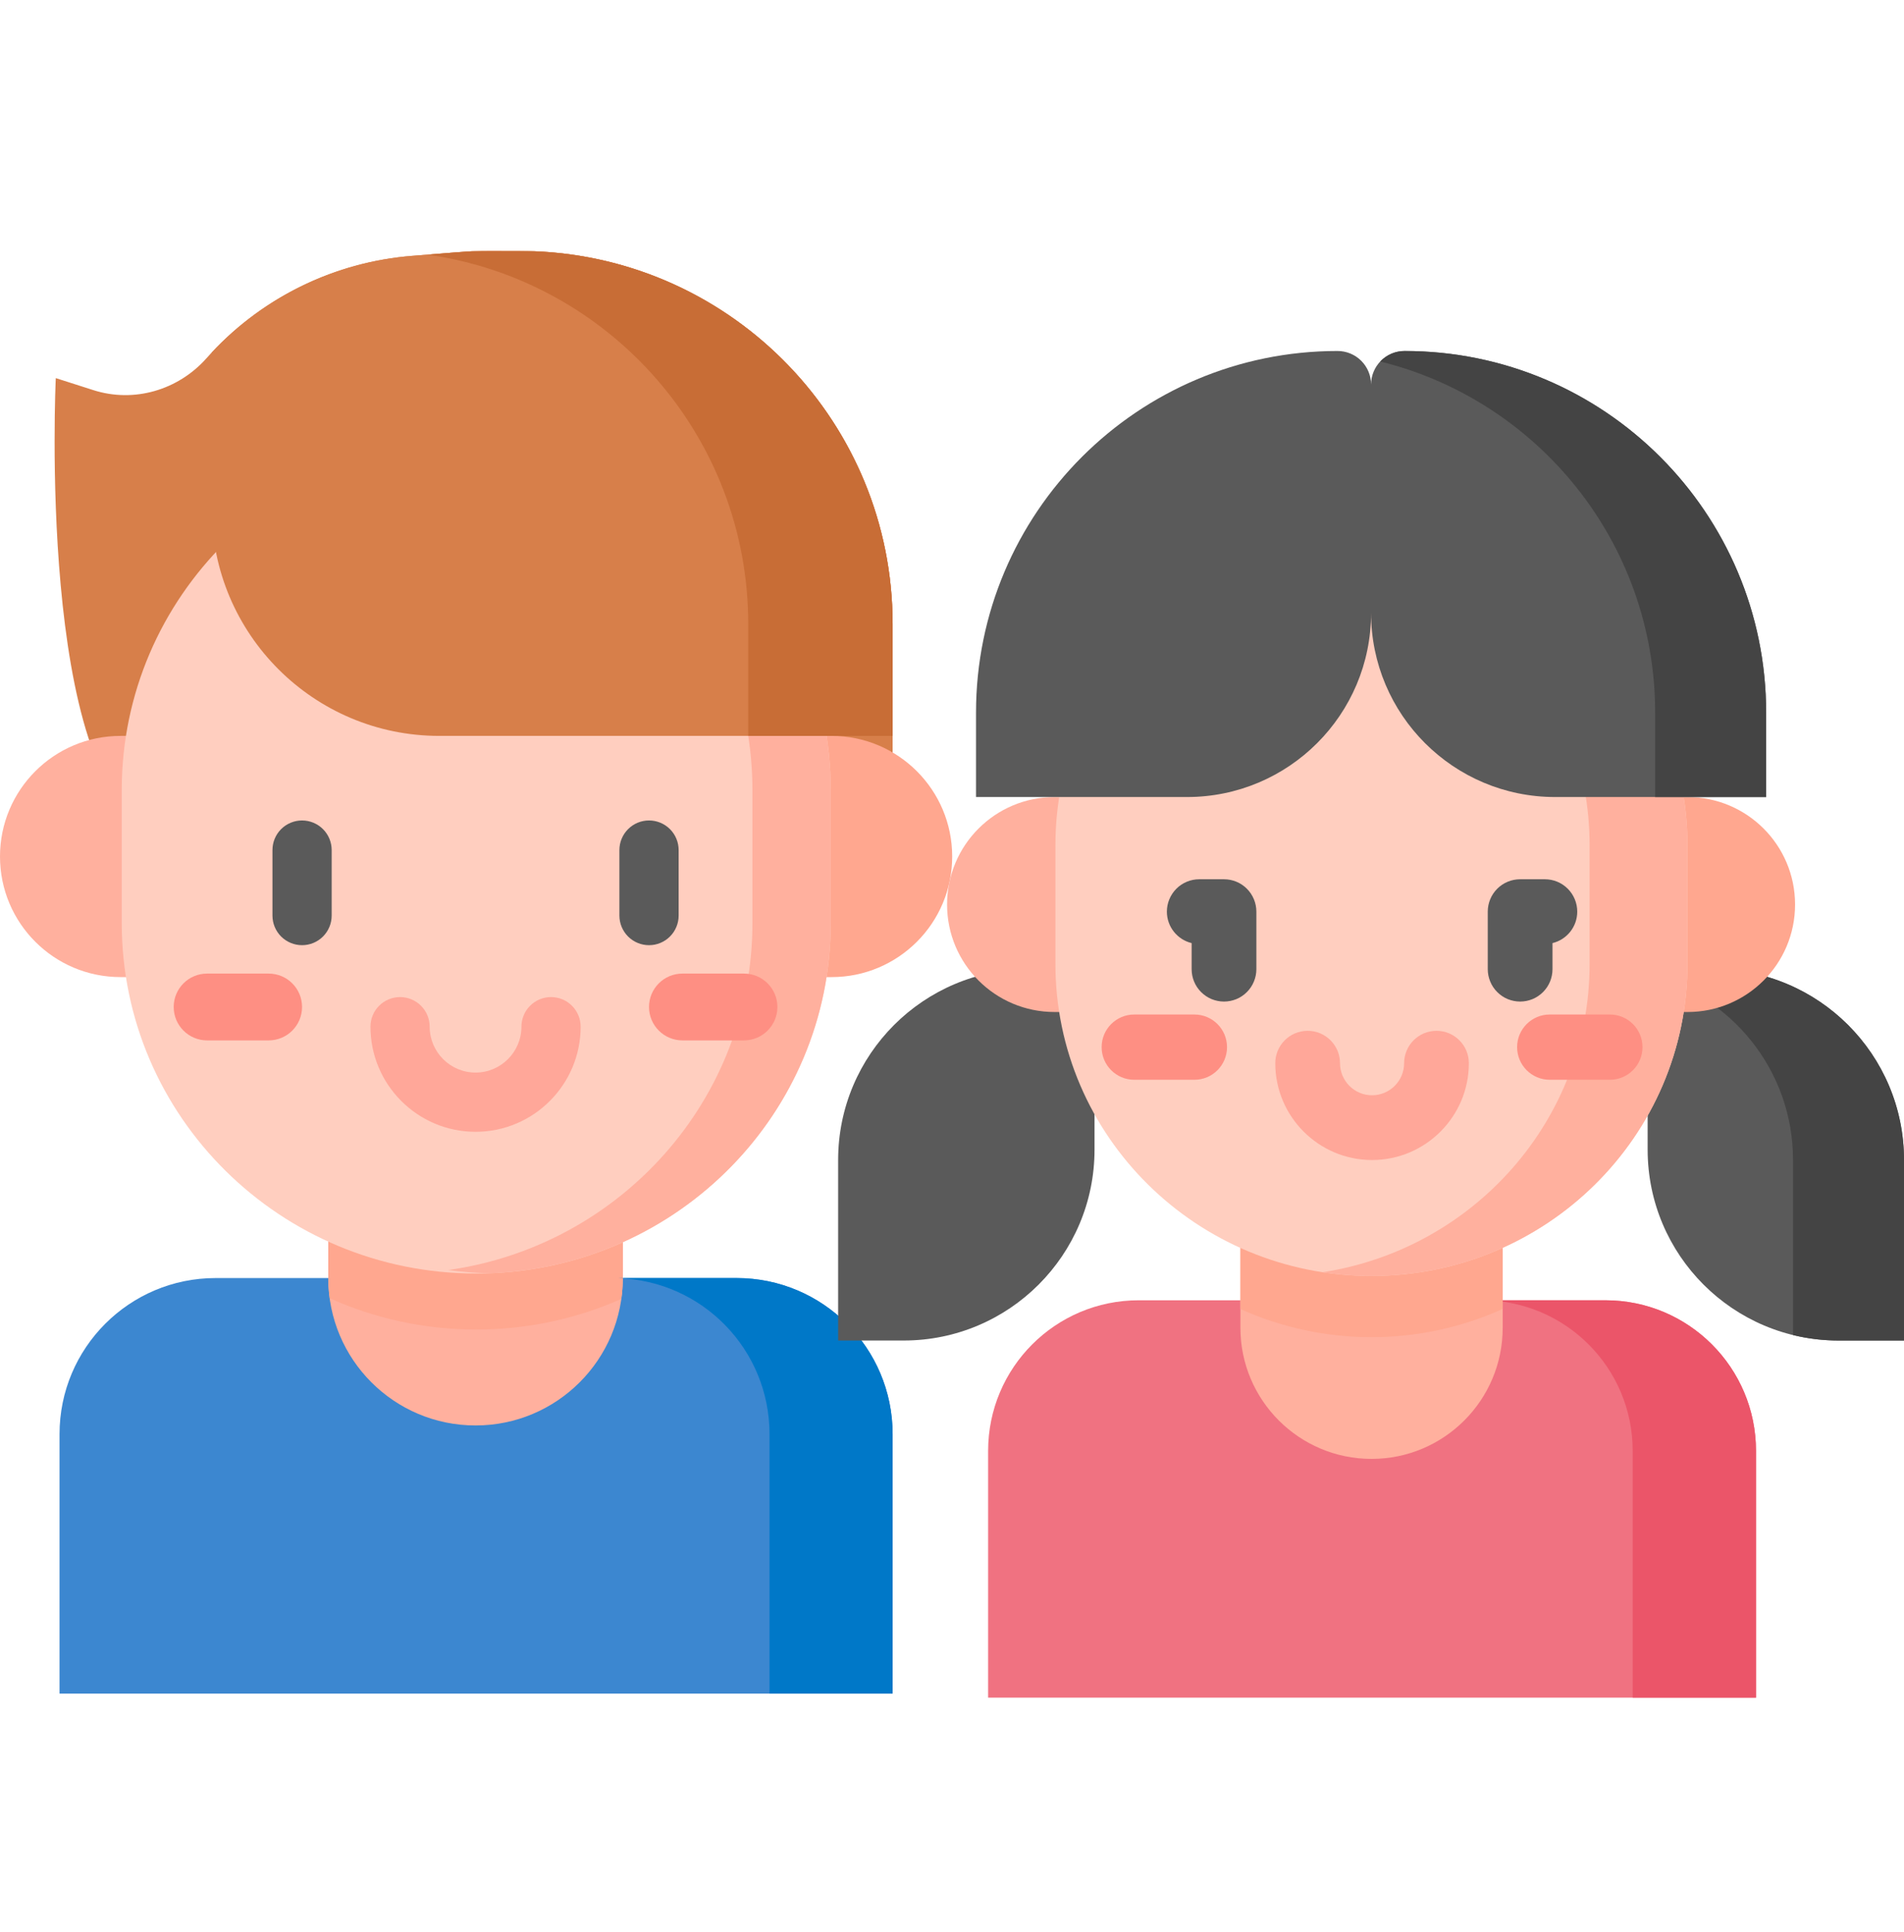
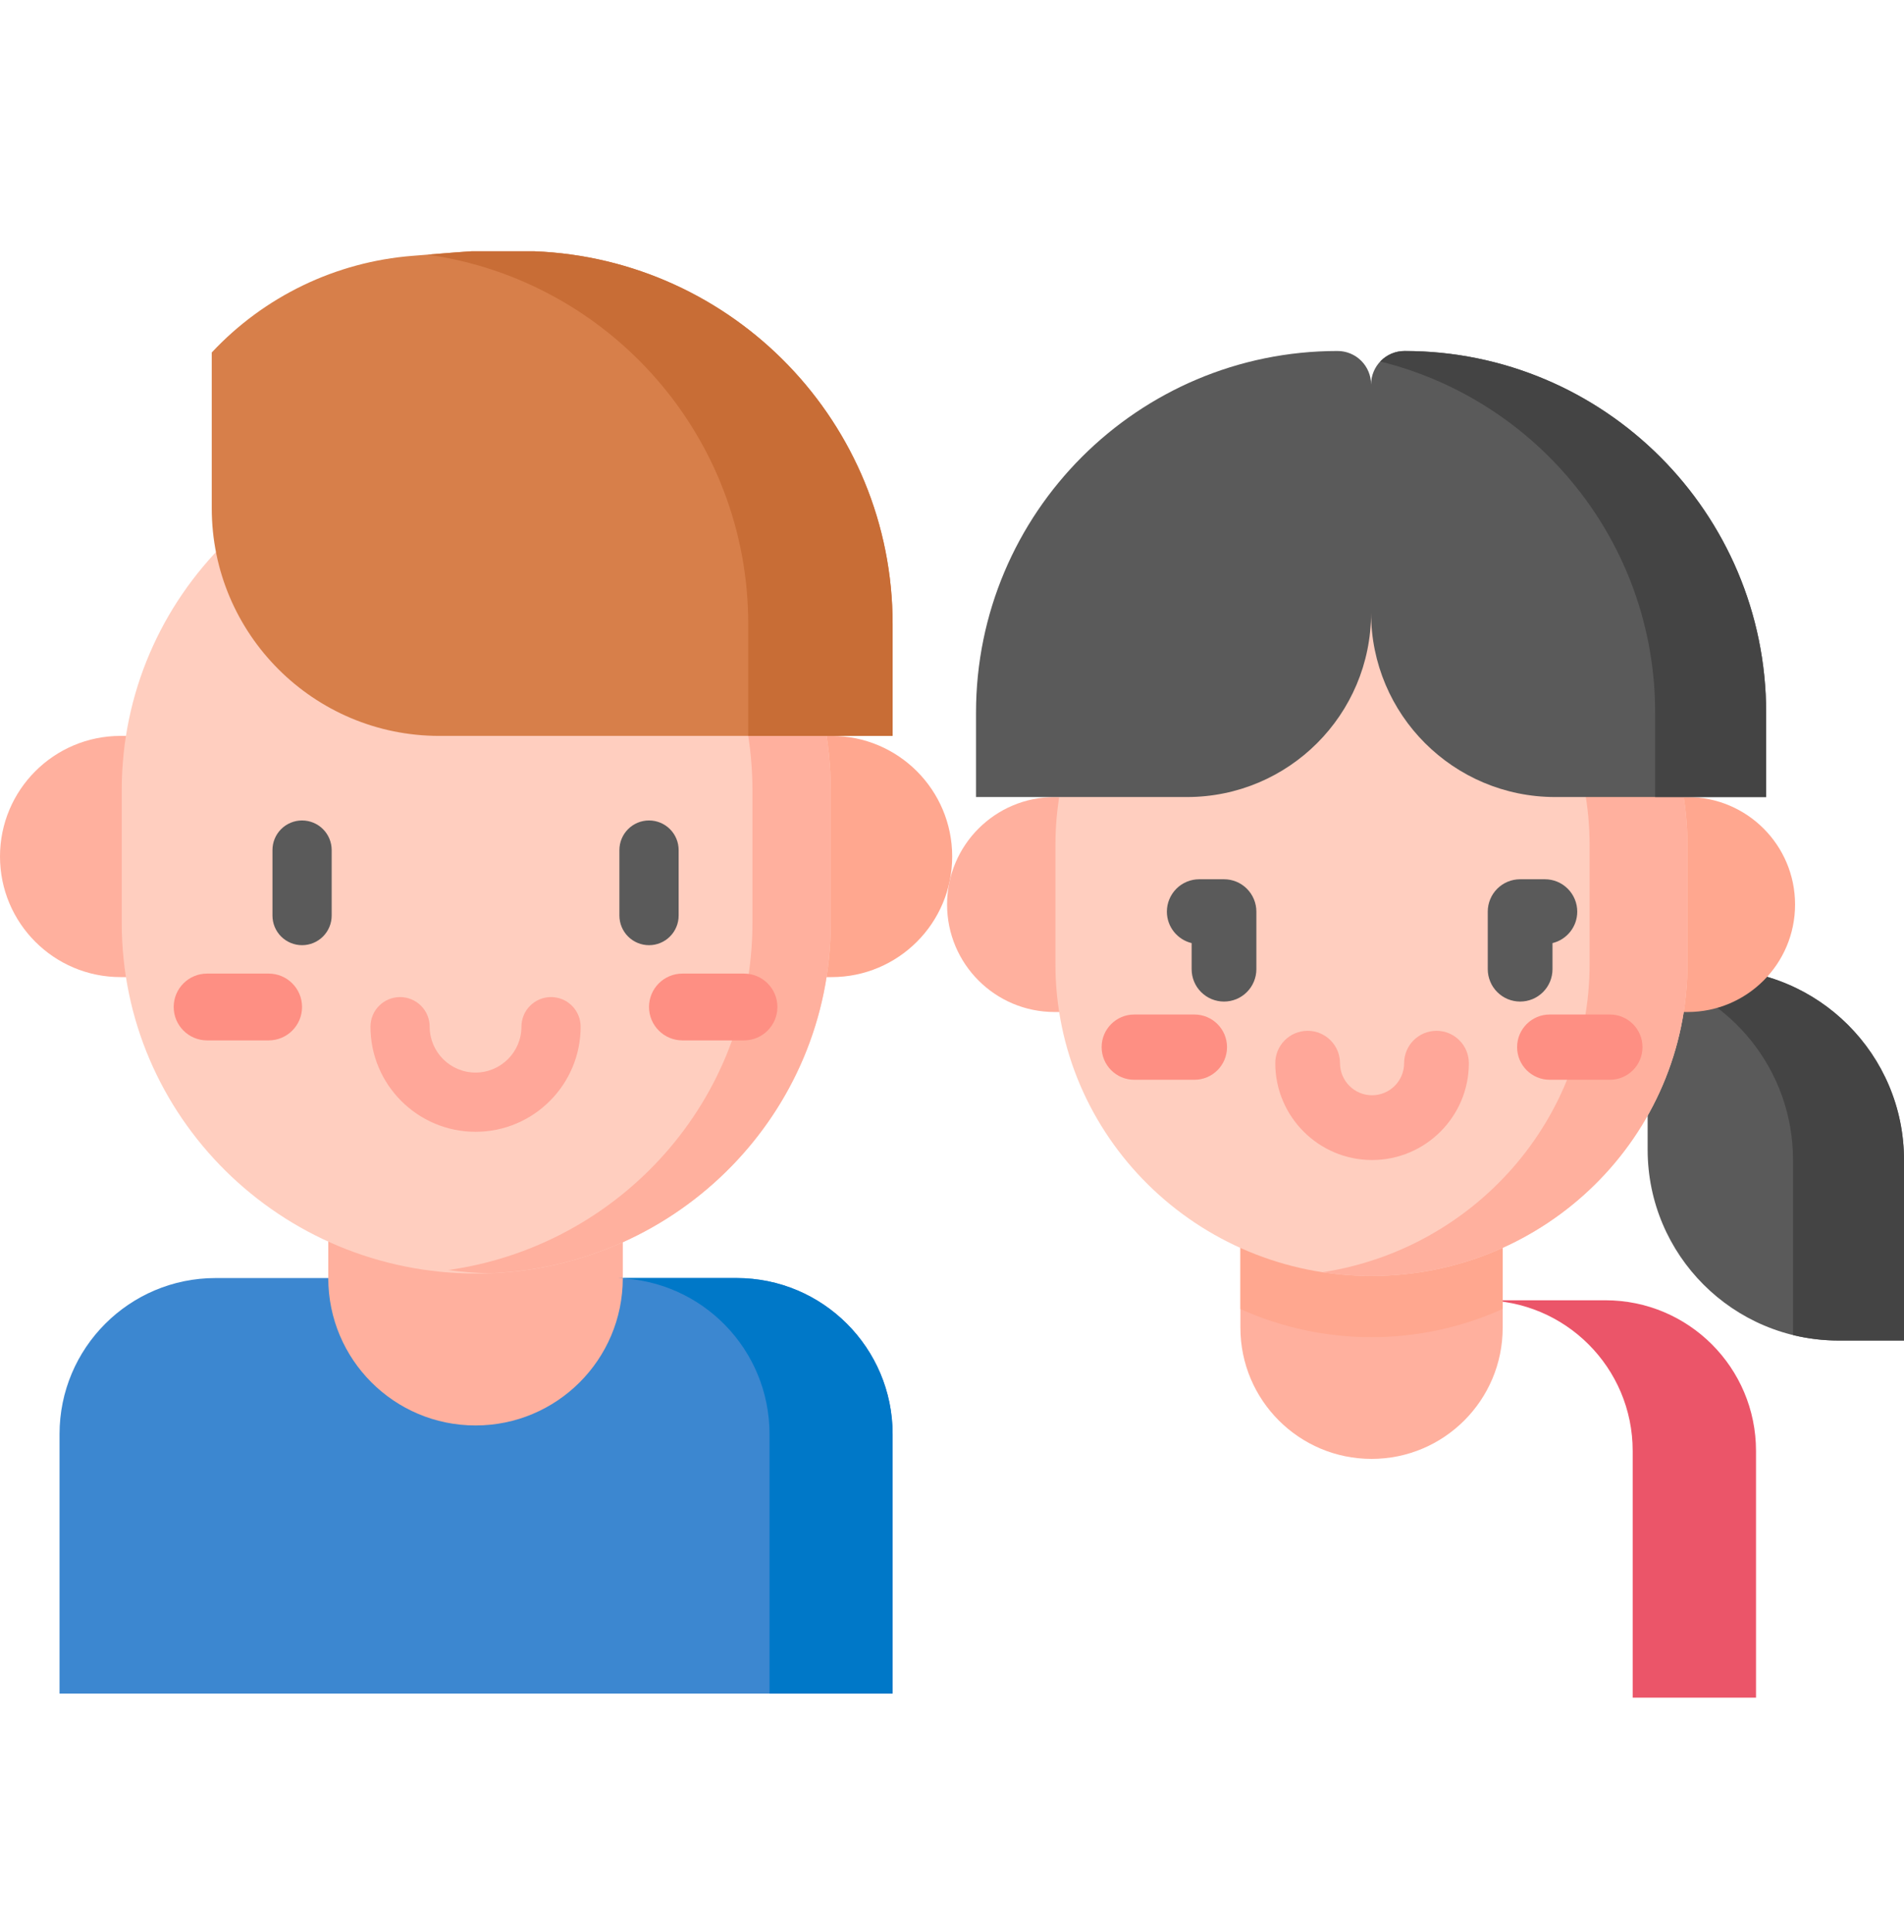
<svg xmlns="http://www.w3.org/2000/svg" width="70" height="71" viewBox="0 0 70 71" fill="none">
-   <path d="M19.097 9.222C17.114 9.222 17.957 9.185 15.167 9.402C12.25 9.63 9.535 10.979 7.592 13.166C6.548 14.341 4.926 14.816 3.43 14.338L2.051 13.897C2.051 13.897 1.347 28.647 5.603 30.503H32.817V22.938C32.817 15.362 26.674 9.222 19.097 9.222Z" fill="#D77F4A" />
  <path d="M12.089 46.977V46.973H7.925C4.757 46.973 2.189 49.541 2.189 52.709V62.246H32.817V52.709C32.817 49.541 30.249 46.973 27.081 46.973H22.917V46.977H12.089Z" fill="#3C87D0" />
  <path d="M12.069 42.652V46.977C12.069 49.968 14.493 52.391 17.483 52.391C20.473 52.391 22.897 49.968 22.897 46.977V42.652H12.069Z" fill="#FFB09E" />
-   <path d="M12.069 46.977C12.069 47.228 12.088 47.474 12.121 47.715C13.763 48.453 15.588 48.865 17.509 48.865C19.41 48.865 21.215 48.462 22.843 47.74C22.878 47.491 22.897 47.236 22.897 46.977V42.652H12.069V46.977Z" fill="#FFA78F" />
  <path d="M11.125 35.912H4.432C1.984 35.912 0 33.928 0 31.48C0 29.032 1.984 27.047 4.432 27.047H11.125V35.912Z" fill="#FFB09E" />
  <path d="M23.881 27.047H30.574C33.022 27.047 35.007 29.032 35.007 31.48C35.007 33.928 33.022 35.912 30.574 35.912H23.881V27.047Z" fill="#FFA78F" />
  <path d="M4.476 29.038V33.922C4.476 41.038 10.311 46.807 17.509 46.807C24.708 46.807 30.543 41.038 30.543 33.922V29.038C30.543 21.921 24.708 16.152 17.509 16.152C10.311 16.152 4.476 21.921 4.476 29.038Z" fill="#FFCEBF" />
  <path d="M9.878 38.238H7.613C6.935 38.238 6.386 37.688 6.386 37.01C6.386 36.332 6.935 35.783 7.613 35.783H9.878C10.556 35.783 11.105 36.332 11.105 37.01C11.105 37.688 10.556 38.238 9.878 38.238Z" fill="#FE8F83" />
  <path d="M17.95 16.161C17.458 16.174 16.968 16.214 16.481 16.282C22.802 17.171 27.663 22.543 27.663 29.038V33.922C27.663 40.417 22.802 45.788 16.481 46.678C16.962 46.745 17.453 46.784 17.95 46.798C24.944 46.569 30.543 40.892 30.543 33.922V29.038C30.543 22.067 24.944 16.39 17.95 16.161Z" fill="#FFB09E" />
  <path d="M19.642 9.235H17.339C16.964 9.256 16.45 9.302 15.167 9.403C12.349 9.623 9.716 10.89 7.785 12.955V18.68C7.785 23.301 11.531 27.047 16.152 27.047H32.817V22.938C32.817 15.544 26.966 9.52 19.642 9.235Z" fill="#D77F4A" />
  <path d="M19.642 9.236H17.339C17.023 9.253 16.607 9.289 15.717 9.359C22.381 10.295 27.509 16.016 27.509 22.938V27.048H32.817V22.938C32.817 15.544 26.966 9.52 19.642 9.236Z" fill="#C86D36" />
  <path d="M27.081 46.973H22.917V46.978H22.721C25.812 47.065 28.291 49.597 28.291 52.709V62.246H32.817V52.709C32.817 49.541 30.249 46.973 27.081 46.973Z" fill="#0078C8" />
  <path d="M27.353 38.238H25.089C24.411 38.238 23.861 37.688 23.861 37.01C23.861 36.332 24.411 35.783 25.089 35.783H27.353C28.031 35.783 28.581 36.332 28.581 37.01C28.581 37.688 28.031 38.238 27.353 38.238Z" fill="#FE8F83" />
  <path d="M17.483 41.598C15.353 41.598 13.62 39.865 13.62 37.735C13.62 37.446 13.734 37.169 13.938 36.965C14.143 36.761 14.42 36.646 14.708 36.646C14.997 36.646 15.274 36.761 15.478 36.965C15.682 37.169 15.797 37.446 15.797 37.735C15.797 38.664 16.553 39.421 17.483 39.421C18.413 39.421 19.17 38.664 19.17 37.735C19.17 37.592 19.198 37.45 19.253 37.318C19.307 37.186 19.387 37.066 19.489 36.965C19.59 36.864 19.71 36.783 19.842 36.729C19.974 36.674 20.115 36.646 20.258 36.646C20.401 36.646 20.543 36.674 20.675 36.729C20.807 36.783 20.927 36.864 21.028 36.965C21.129 37.066 21.209 37.186 21.264 37.318C21.319 37.45 21.347 37.592 21.347 37.735C21.347 39.865 19.614 41.598 17.483 41.598Z" fill="#FFA799" />
  <path d="M23.861 34.739C23.572 34.739 23.295 34.624 23.091 34.42C22.887 34.216 22.772 33.939 22.772 33.65V31.244C22.772 30.955 22.887 30.678 23.091 30.474C23.295 30.27 23.572 30.155 23.861 30.155C24.15 30.155 24.427 30.27 24.631 30.474C24.835 30.678 24.95 30.955 24.95 31.244V33.65C24.95 33.793 24.922 33.935 24.867 34.067C24.812 34.199 24.732 34.319 24.631 34.42C24.53 34.521 24.41 34.601 24.278 34.656C24.146 34.711 24.004 34.739 23.861 34.739ZM11.105 34.739C10.817 34.739 10.54 34.624 10.335 34.42C10.131 34.216 10.017 33.939 10.017 33.65V31.244C10.017 30.955 10.131 30.678 10.335 30.474C10.54 30.27 10.817 30.155 11.105 30.155C11.394 30.155 11.671 30.27 11.875 30.474C12.079 30.678 12.194 30.955 12.194 31.244V33.65C12.194 33.939 12.079 34.216 11.875 34.42C11.671 34.624 11.394 34.739 11.105 34.739Z" fill="#5A5A5A" />
-   <path d="M42.426 47.79H41.863C38.806 47.79 36.328 50.268 36.328 53.325V62.396H64.558V53.325C64.558 50.268 62.08 47.79 59.023 47.79H42.426Z" fill="#F07281" />
  <path d="M59.023 47.79H54.489C57.547 47.79 60.025 50.268 60.025 53.325V62.396H64.559V53.325C64.559 50.268 62.08 47.79 59.023 47.79Z" fill="#EB5569" />
  <path d="M50.425 53.62C47.762 53.62 45.603 51.461 45.603 48.798V37.195H55.246V48.798C55.246 51.461 53.088 53.62 50.425 53.62Z" fill="#FFB09E" />
  <path d="M45.603 48.112C47.118 48.794 48.76 49.147 50.421 49.145C52.085 49.147 53.73 48.793 55.246 48.108V37.195H45.603V48.112Z" fill="#FFA78F" />
  <path d="M67.591 49.269H70V42.634C70 38.759 66.859 35.618 62.984 35.618H60.575V42.253C60.575 46.127 63.716 49.269 67.591 49.269Z" fill="#5A5A5A" />
  <path d="M62.984 35.618H60.575V35.82C63.642 36.57 65.92 39.335 65.92 42.634V49.067C66.467 49.201 67.028 49.268 67.591 49.269H70V42.634C70 38.759 66.859 35.618 62.984 35.618Z" fill="#444444" />
-   <path d="M33.224 49.269H30.814V42.634C30.814 38.759 33.955 35.618 37.83 35.618H40.24V42.253C40.24 46.127 37.099 49.269 33.224 49.269Z" fill="#5A5A5A" />
  <path d="M44.745 37.195H38.77C36.588 37.195 34.819 35.427 34.819 33.245C34.819 31.063 36.588 29.295 38.77 29.295H44.745V37.195Z" fill="#FFB09E" />
  <path d="M56.069 29.295H62.044C64.226 29.295 65.995 31.063 65.995 33.245C65.995 35.427 64.226 37.195 62.044 37.195H56.069V29.295Z" fill="#FFA78F" />
  <path d="M50.421 19.601C44.004 19.601 38.802 24.739 38.802 31.076V35.421C38.802 41.759 44.004 46.896 50.421 46.896C56.838 46.896 62.04 41.759 62.04 35.421V31.076C62.04 24.739 56.838 19.601 50.421 19.601Z" fill="#FFCEBF" />
  <path d="M50.421 19.601C49.809 19.601 49.209 19.648 48.622 19.738C54.185 20.592 58.442 25.343 58.442 31.076V35.421C58.442 41.154 54.185 45.905 48.622 46.759C49.217 46.85 49.819 46.896 50.421 46.896C56.838 46.896 62.04 41.759 62.04 35.421V31.076C62.04 24.739 56.838 19.601 50.421 19.601Z" fill="#FFB09E" />
  <path d="M43.912 39.686H41.7C41.038 39.686 40.501 39.149 40.501 38.486C40.501 37.824 41.038 37.287 41.7 37.287H43.912C44.574 37.287 45.111 37.824 45.111 38.486C45.111 39.149 44.574 39.686 43.912 39.686ZM59.187 39.686H56.975C56.313 39.686 55.776 39.149 55.776 38.486C55.776 37.824 56.313 37.287 56.975 37.287H59.187C59.849 37.287 60.386 37.824 60.386 38.486C60.386 39.149 59.849 39.686 59.187 39.686Z" fill="#FE8F83" />
  <path d="M51.639 12.9C51.312 12.9 50.999 13.03 50.768 13.261C50.537 13.492 50.407 13.805 50.407 14.132C50.407 13.805 50.277 13.492 50.046 13.261C49.815 13.03 49.502 12.9 49.175 12.9C41.834 12.9 35.883 18.852 35.883 26.193V29.294H43.639C47.377 29.294 50.407 26.265 50.407 22.527C50.407 26.265 53.437 29.294 57.175 29.294H64.932V26.193C64.931 18.852 58.98 12.9 51.639 12.9Z" fill="#5A5A5A" />
  <path d="M51.639 12.901C51.471 12.901 51.305 12.935 51.151 13.001C50.998 13.068 50.859 13.165 50.744 13.287C56.547 14.715 60.851 19.95 60.851 26.193V29.295H64.932V26.193C64.932 18.852 58.98 12.901 51.639 12.901Z" fill="#444444" />
  <path d="M50.443 42.635C48.481 42.635 46.885 41.038 46.885 39.076C46.885 38.419 47.418 37.886 48.075 37.886C48.732 37.886 49.265 38.419 49.265 39.076C49.265 39.726 49.794 40.255 50.443 40.255C51.093 40.255 51.622 39.726 51.622 39.076C51.622 38.419 52.155 37.886 52.812 37.886C53.469 37.886 54.002 38.419 54.002 39.076C54.002 41.038 52.406 42.635 50.443 42.635Z" fill="#FFA799" />
  <path d="M55.887 36.811C55.731 36.811 55.576 36.78 55.432 36.721C55.287 36.661 55.156 36.573 55.046 36.462C54.935 36.352 54.847 36.221 54.788 36.076C54.728 35.932 54.697 35.777 54.697 35.621V33.506C54.697 33.349 54.728 33.194 54.788 33.05C54.847 32.906 54.935 32.775 55.046 32.664C55.156 32.554 55.287 32.466 55.432 32.406C55.576 32.346 55.731 32.316 55.887 32.316H56.797C56.953 32.316 57.108 32.346 57.252 32.406C57.396 32.466 57.528 32.554 57.638 32.664C57.749 32.775 57.836 32.906 57.896 33.05C57.956 33.194 57.987 33.349 57.987 33.506C57.987 34.066 57.599 34.536 57.077 34.662V35.621C57.077 35.777 57.046 35.932 56.987 36.076C56.927 36.221 56.839 36.352 56.729 36.462C56.618 36.573 56.487 36.661 56.343 36.721C56.198 36.78 56.043 36.811 55.887 36.811ZM45 36.811C44.844 36.811 44.689 36.78 44.544 36.721C44.4 36.661 44.269 36.573 44.158 36.462C44.048 36.352 43.96 36.221 43.9 36.076C43.841 35.932 43.81 35.777 43.81 35.621V34.662C43.288 34.536 42.9 34.066 42.9 33.506C42.9 33.349 42.931 33.194 42.991 33.05C43.051 32.906 43.138 32.775 43.249 32.664C43.359 32.554 43.491 32.466 43.635 32.406C43.779 32.346 43.934 32.316 44.09 32.316H45C45.156 32.316 45.311 32.346 45.455 32.406C45.6 32.466 45.731 32.554 45.841 32.664C45.952 32.775 46.039 32.906 46.099 33.05C46.159 33.194 46.19 33.349 46.19 33.506V35.621C46.19 35.777 46.159 35.932 46.099 36.076C46.039 36.221 45.952 36.352 45.841 36.462C45.731 36.573 45.6 36.661 45.455 36.721C45.311 36.78 45.156 36.811 45 36.811Z" fill="#5A5A5A" />
</svg>